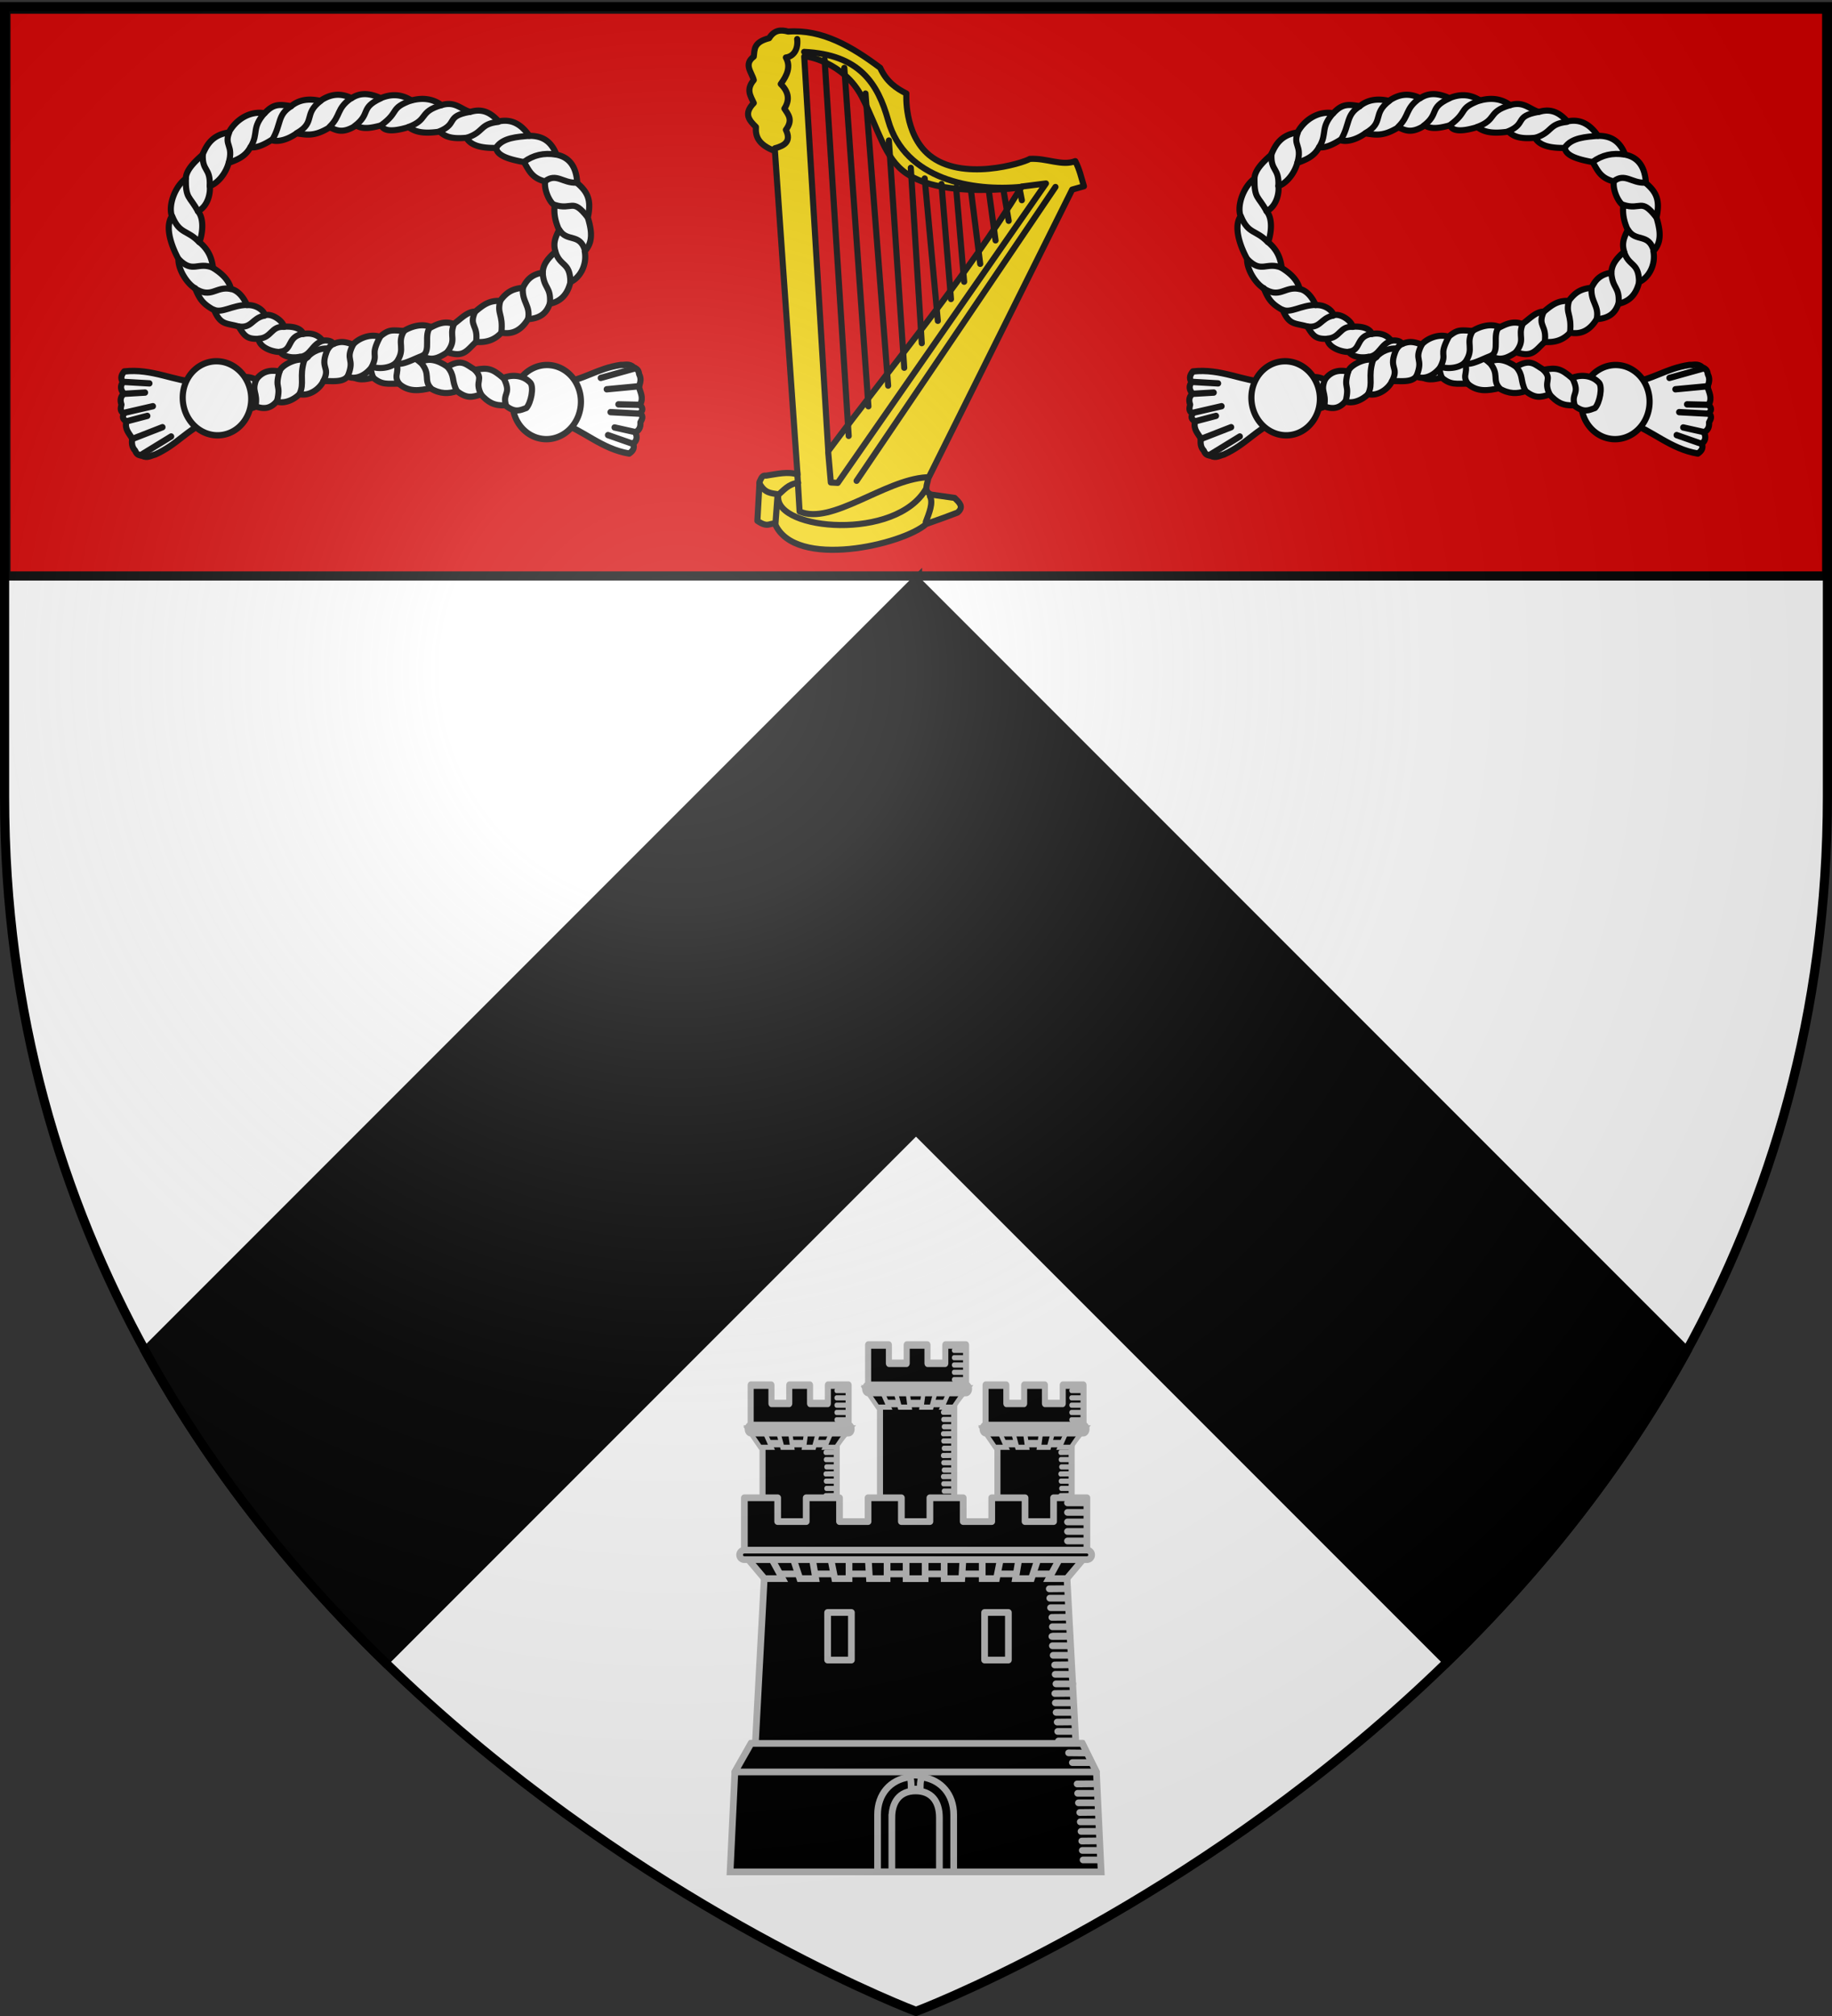
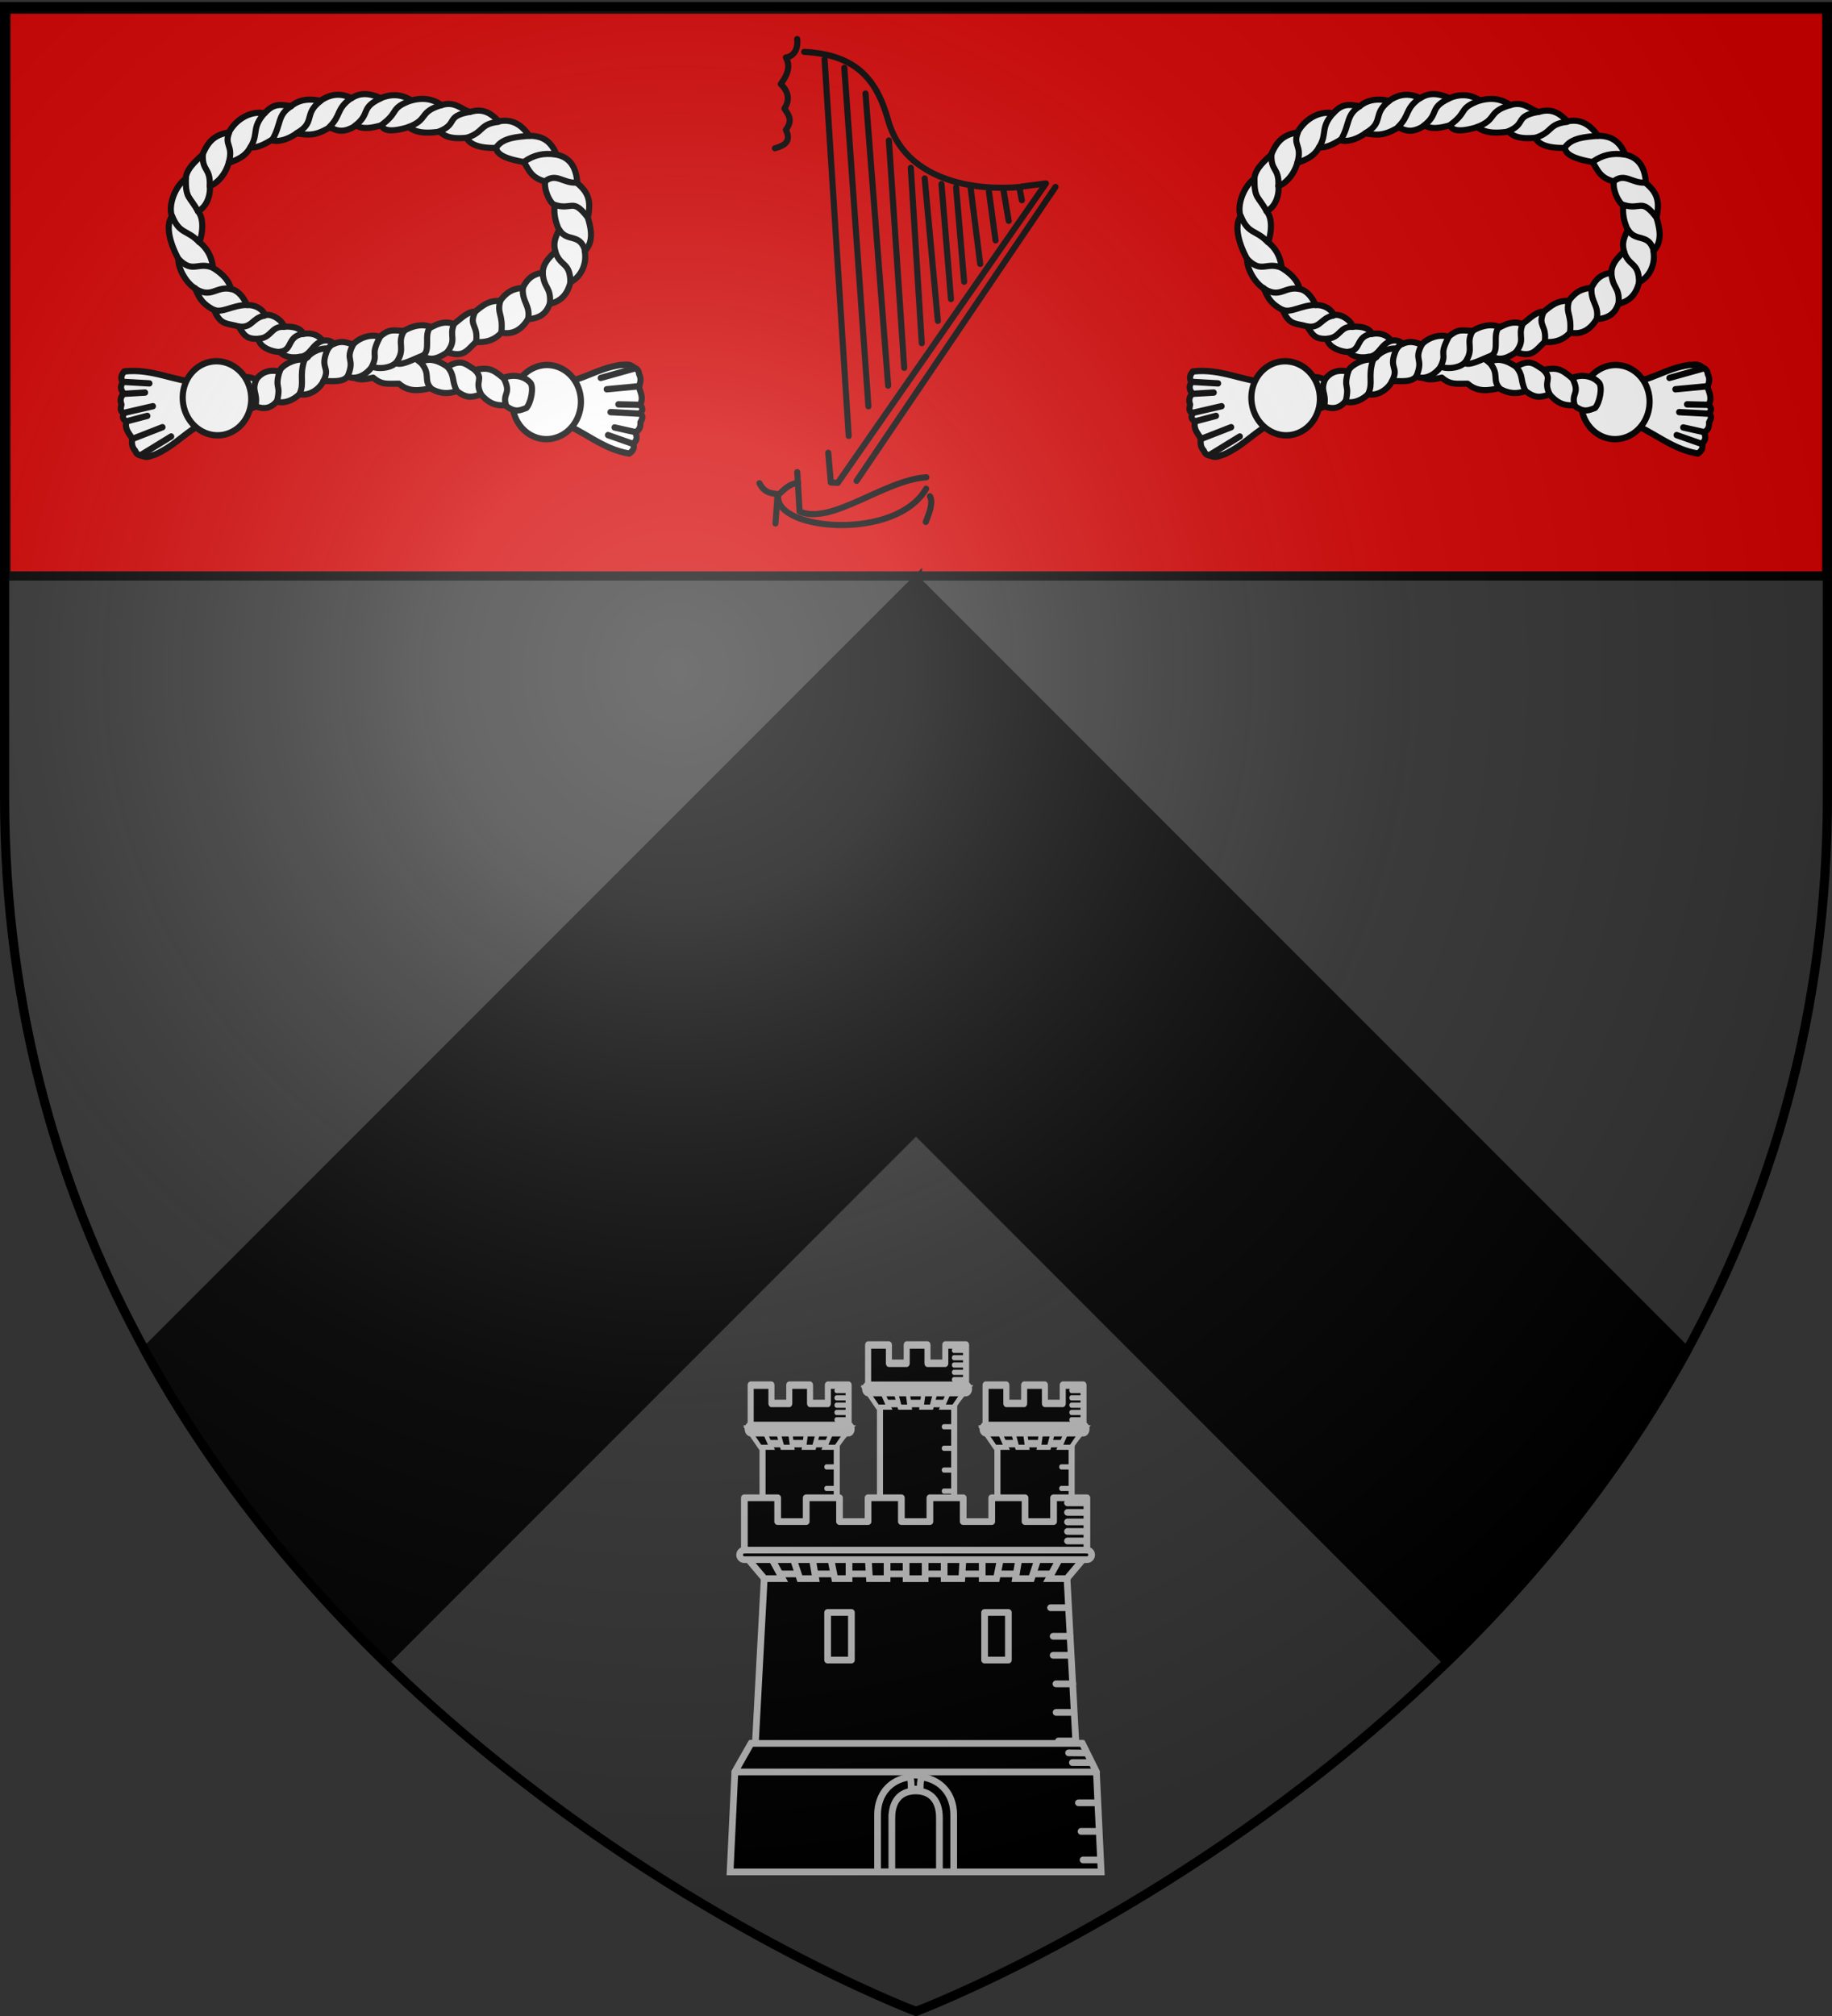
<svg xmlns="http://www.w3.org/2000/svg" xmlns:xlink="http://www.w3.org/1999/xlink" width="600" height="660" version="1.0">
  <rect width="100%" height="100%" fill="#333333" stroke="none" />
  <defs>
    <radialGradient xlink:href="#a" id="o" cx="221.445" cy="226.331" r="300" fx="221.445" fy="226.331" gradientTransform="matrix(1.353 0 0 1.349 -77.63 -85.747)" gradientUnits="userSpaceOnUse" />
    <linearGradient id="a">
      <stop offset="0" style="stop-color:#fff;stop-opacity:.314" />
      <stop offset=".19" style="stop-color:#fff;stop-opacity:.251" />
      <stop offset=".6" style="stop-color:#6b6b6b;stop-opacity:.125" />
      <stop offset="1" style="stop-color:#000;stop-opacity:.125" />
    </linearGradient>
  </defs>
  <g style="display:inline">
-     <path d="M300 658.5s298.5-112.32 298.5-397.772V2.176H1.5v258.552C1.5 546.18 300 658.5 300 658.5" style="fill:#fff;fill-opacity:1;fill-rule:evenodd;stroke:none;stroke-width:1px;stroke-linecap:butt;stroke-linejoin:miter;stroke-opacity:1" />
    <path d="M1.939 2.999H598.26v185.562H1.939z" style="fill:#d40000;fill-opacity:1;fill-rule:evenodd;stroke:#000;stroke-width:3;stroke-linecap:round;stroke-linejoin:round;stroke-miterlimit:4;stroke-dasharray:none;stroke-opacity:1" />
    <path d="m300.5 189.5-.5.5L47.625 442.375c21.844 39.81 49.46 73.523 78.344 101.656L300 370l174.031 174.031c28.883-28.133 56.5-61.847 78.344-101.656L300.5 190.5z" style="fill:#000;fill-rule:evenodd;stroke:#000;stroke-width:3;stroke-linecap:butt;stroke-linejoin:miter;stroke-miterlimit:4;stroke-dasharray:none;stroke-opacity:1" />
  </g>
-   <path d="M258.12 10.332c-2.327-.637-4.524-.576-6.218 2.173-5.204 1.333-4.722 3.752-5.034 6.02-3.422 2.565-.647 5.13 0 7.695-2.676 3.186-.976 5.258 0 7.514-3.476 3.556-1.426 5.704.711 7.83-.23 3.017.751 5.828 6.218 7.876l7.402 105.92c-3.113-1.108-6.763-.165-10.304.361-1.416-.235-1.606 1.092-2.132 1.992l-.71 12.81c3.446 2.35 3.901.7 5.744.905 6.475 15.243 42.09 6.843 49.531.13l5.956-2.122 4.323-1.63c2.257-1.926.499-3.342-.948-4.797l-7.639-1.086c-2.688-1.047-1.288-3.342-1.006-5.296l47.137-94.558L355 60.983c-.848-2.744-1.406-5.489-2.838-8.233-4.31 1.717-9.391-1.055-14.868-.73-2.398 1.426-22.315 7.58-32.984-1.267-8.336-6.913-7.462-20.143-7.462-20.143-3.348-1.69-6.5-3.834-8.586-8.419-9.315-6.94-18.934-12.637-30.142-11.859m5.27 8.193c.469-.358 12.967 1.744 18.89 13.172 5.544 10.694 7.268 20.042 14.568 25.076 12.067 8.322 37.603 4.572 37.603 4.572-18.46 29.93-41.866 57.702-63.187 86.32z" style="fill:#f2d207;fill-rule:evenodd;stroke:#000;stroke-width:2;stroke-linecap:round;stroke-linejoin:round;stroke-miterlimit:4;stroke-dasharray:none;stroke-opacity:1" />
  <path d="m271.26 148.215.846 9.747 2.265.13 68.193-98.033-7.896 1.006M270.064 19.457l7.896 123.271M276.524 22.2l7.896 110.835M283.463 30.613l7.418 95.655M291.12 45.976l5.025 74.44M298.298 54.938l3.59 57.43M302.845 58.413l4.307 46.639M308.348 60.242l3.11 37.677M313.134 61.34l2.632 30.91M317.919 61.706l3.11 24.69M323.901 62.803l2.153 15.912M328.686 62.437l1.675 9.876M333.95 61.888l.718 3.658M254.851 162.568c-.669 11.135 38.637 14.584 48.46-2.575" style="fill:none;fill-rule:evenodd;stroke:#000;stroke-width:2;stroke-linecap:round;stroke-linejoin:round;stroke-miterlimit:4;stroke-dasharray:none;stroke-opacity:1" />
  <path d="M263.364 16.987c18.092.873 24.13 10.299 27.517 22.405 5.459 19.516 27.794 23.355 43.787 21.765M253.793 48.537c3.22-.852 5.43-2.282 3.59-6.036 2.476-3.324.718-5.03-.48-6.95 1.737-2.682 1.533-5.365-1.196-8.047 2.165-2.926 3.324-5.761 1.675-8.688 2.51-.325 4.09-2.614 3.704-6.039M253.974 171.39l.677-9.182c1.998-1.643 3.512-3.778 6.768-4.139M248.73 158.199c1.716 3.363 3.942 3.227 6.09 3.62M304.563 162.467c1.193 2.092-.307 5.629-1.353 8.406" style="fill:none;fill-rule:evenodd;stroke:#000;stroke-width:2;stroke-linecap:round;stroke-linejoin:round;stroke-miterlimit:4;stroke-dasharray:none;stroke-opacity:1" />
  <path d="M303.379 156.259c-13.807.863-31.028 15.754-41.502 11.2l-.767-12.897M280.538 157.423l65.14-96.22" style="fill:none;fill-rule:evenodd;stroke:#000;stroke-width:2;stroke-linecap:round;stroke-linejoin:round;stroke-miterlimit:4;stroke-dasharray:none;stroke-opacity:1" />
  <g id="c">
    <use xlink:href="#b" width="744.094" height="1052.362" style="fill:#fff;stroke:#000;stroke-width:2;stroke-linecap:round;stroke-linejoin:round;stroke-miterlimit:4;stroke-dasharray:none;stroke-opacity:1" transform="matrix(-.964 -.276 .259 -.964 213.782 276.947)" />
    <path d="M119.861 115.363c4.552.101 6.302-.88 9.31 1.848 3.442-1.027 5.24-1.394 8.523 1.441 2.463-1.583 5.612-.868 8.871 1.43 4.78-2.89 6.256-.543 9.01.97 4.22-.753 5.63-.416 9.227 2.684 2.403-1.01 6.298-1.218 8.89 1.565 1.225 1.397.248 6.544-1.313 8.277-1.894.637-3.573 1.807-6.886-.885-3.705.19-5.636-.978-7.988-3.555-3.032.993-4.617 1.341-7.874-1.092-2.694.903-5.376 1.043-8.71-.945-3.37.745-7.048 1.392-10.27-1.503-3.522-.025-5.587.543-8.442-1.975-2.353.51-5.08 1.42-8.229-1.225-1.096-.364-2.573-.402-3.37-1.473z" style="fill:#fff;fill-rule:evenodd;stroke:#000;stroke-width:2;stroke-linecap:round;stroke-linejoin:round;stroke-miterlimit:4;stroke-dasharray:none;stroke-opacity:1" />
-     <path d="M129.042 117.109c2.64 4.986-.614 5.297 1.705 8.582M120.312 115.546c2.665 4.578.18 3.844 1.872 7.97M112.195 114.36c2.665 4.578.18 3.844 1.872 7.97" style="fill:#fff;fill-rule:evenodd;stroke:#000;stroke-width:2;stroke-linecap:round;stroke-linejoin:round;stroke-miterlimit:4;stroke-dasharray:none;stroke-opacity:1" />
    <path d="M119.689 30.815q-.34-.008-.674.012a7.37 7.37 0 0 0-3.87 1.33c-3.922-1.965-7.246-1.18-10.25.864-3.681-.832-6.905-.437-9.552 1.739-3.579-.56-5.675-.98-8.669 2.314-4.69-.861-9.392 1.965-11.725 6.283-5.333.815-7.193 3.884-8.623 7.326-3.116 2.71-5.396 5.22-5.473 7.794-3.606 2.584-5.811 8.855-4.544 12.302-2.815 4.14.88 11.727 2.115 13.968-.054 4.116 3.503 8.673 5.462 9.58 1.562 3.826 2.7 5.237 6.263 7.207 2.12 4.937 3.88 4.177 7.983 5.336 1.898 2.974 2.608 4.203 6.571 4.053.22 2.826 4.585 4.368 7.045 4.301 1.036 1.388 3.618 2.142 6.43 1.586.55.778 1.704.978 2.627.036-.458.411-.742.539-1.162 1.055-2.316-.862-7.568 1.613-8.065 3.705-1.828-.272-5.13-.846-7.67 2.662-3.194-1.404-4.727-.962-7.286.983-.702 3.488.766 5.983 3.265 8.021 1.217.751 2.553.498 3.952-.191 2.344.83 4.706.855 6.751-1.655 2.532.899 5.582-.513 7.496-2.386 3.06.746 6.555-1.594 7.82-4.269 2.678-.11 6.4.574 7.938-1.587 1.522.973 5.156.762 8.083-3.213 1.273.861 5.731.768 7.688-1.158 1.819 1.176 6.268-1.54 8.861-2.356 3.177 2.391 6.61-.264 8.062-1.143 5.42 1.823 6.326-.61 9.372-3.372 3.227.263 6.056-.571 8.286-3.034 3.956.751 6.706-1.123 8.716-4.412 4.48-.297 6.207-2.404 7.123-5.036 3.311-.697 5.76-2.73 6.798-7.135 3.06-1.361 5.515-5.503 4.672-10.095 2.966-3.087 2.163-7.142 1.022-11.008 1.221-5.713-.023-8.319-3.463-11.259-.253-4.367-1.81-8.33-6.81-9.328-1.913-4.892-5.114-6.175-8.912-6.163-2.416-3.491-5.536-5.689-10.017-4.712-2.357-2.605-5.132-4.44-9.32-3.106-3.044-.859-4.98-3.624-9.378-2.23-3.017-2.196-6.383-2.48-9.89-1.523-3.329-2.16-6.687-2.159-10.04-.755-1.758-.814-3.43-1.29-5.008-1.331m5.229 10.216c.695 1.857 3.428 2.245 8.89.587 1.823 1.277 4.17 2.373 10.203 1.475 1.467 1.286 3.143 2.546 8.75 2.014 1.329 2.48 4.814 3.434 9.75 3.322.278 2.59 4.272 3.763 9.087 4.64 1.54 2.388 2.372 5.227 6.95 6.33-.448 3.014 1.703 7.176 3.114 7.819-.465 3.718.857 6.742 1.441 8.07-1.617 3.155-1.845 4.794-1.174 7.145-2.184 1.856-4.177 4.093-4.148 6.823-3.39.554-5.085 2.006-6.531 4.94-3.195.392-5.139 1.174-7.46 4.316-3.49-.149-5.406 1.204-8.124 3.502-2.693-.04-4.923 2.572-7.1 4.078-2.856-1.17-5.393.027-7.39 1.068-3.038-1.611-7.243.077-8.902 1.212-4.542-.408-5.072-.327-7.918 1.89-3.084-1.077-7.06.548-8.734 2.557-2.766-1.02-4.043-1.141-6.354-.247-.866-1.225-2.445-1.147-3.676-1.062-1.23-1.815-3.701-2.7-6.249-2.157-.573-1.533-2.565-2.606-6.357-2.397-.332-2.01-4.227-4.575-6.24-3.682-.291-1.764-3.111-3.6-5.817-3.361-1.287-2.843-3.133-4.875-5.271-5.31-.74-3.017-3.08-5.119-5.857-6.87-.464-3.096-1.32-5.804-4.498-8.465.822-1.97 1.832-7.418-.476-10.096 3.397-1.726 4.16-6.203 3.858-8.261 2.394-.765 5.206-3.845 6.194-7.566 2.298-.897 5.46-1.878 7.123-5.168 2.025.397 4.69-.941 6.903-2.338 1.597.696 4.852.233 8.216-2.17 3.281.438 5.758 1.165 10.865-1.979 2.143.896 4.126 2.254 8.658-.635 2.25 1.452 5.225.781 8.274-.024" style="fill:#fff;fill-rule:evenodd;stroke:#000;stroke-width:2;stroke-linecap:round;stroke-linejoin:round;stroke-miterlimit:4;stroke-dasharray:none;stroke-opacity:1" />
    <path d="M182.014 50.598c-3.866-.626-7.344.15-10.408 2.42M173.44 44.463c-4.092.337-8.726.614-10.874 3.76M163.18 39.907c-6.204.701-4.61 3.387-10.298 5.197M153.756 36.65c-7.951 1.476-3.621 3.747-9.82 6.36M144.613 34.4c-7.645 2.273-4.044 4.668-10.9 7.213M134.765 32.825c-7.38 2.723-3.709 3.661-9.923 8.168M124.617 32.228c-6.793 3.178-3.043 4.918-8.42 8.997M114.995 32.15c-4.94 3.51-3.233 5.64-7.067 9.386M105.072 32.98c-5.844 4.42-1.56 6.955-7.818 10.572M148.63 106.217c-1.565 4.001 1.047 4.905-2.143 9.053M86.627 37.059c-4.33 4.91-1.865 6.497-4.467 10.924M178.609 59.284c3.572-2.723 5.764.712 10.142.522M181.667 67.067c5.82 1.887 5.713-2.457 10.772 4.04M183.21 75.25c2.462 4.107 6.631.99 8.364 6.676M89.2 45.743c3-5.161 1.538-8.053 6.114-10.947M75.031 43.442c-1.646 4.222 1.469 4.065-.082 9.697v-.085M66.423 50.41c-.305 5.829 2.574 4.32 2.26 10.47M60.852 58.413c-.068 6.792 1.21 5.634 3.957 10.717M56.41 70.821c2.455 5.96 4.883 4.298 8.811 8.431M58.544 84.866c4.688 4.78 6.16.707 11.211 2.797M63.699 94.335c5.531 3.627 6.885-.694 11.789.255M70.153 101.44c2.59 1.11 5.863-1.455 10.591-1.61M155.574 102.049c-2.136 4.93 1.184 4.185.33 10.037M138.354 116.47c2.99-1.513.19-6.97 2.686-9.486M181.876 82.353c1.56 5.061 4.859 3.32 4.925 9.928M177.745 89.42c.406 5.243 2.723 4.322 2.377 9.81M171.236 94.266c-.331 4.686 2.609 5.788 1.698 10.22M163.822 98.588c-1.111 4.261.986 4.136.396 10.22" style="fill:#fff;fill-rule:evenodd;stroke:#000;stroke-width:2;stroke-linecap:round;stroke-linejoin:round;stroke-miterlimit:4;stroke-dasharray:none;stroke-opacity:1" />
    <g id="b" style="fill:#fff;stroke:#000;stroke-width:5.407;stroke-linecap:round;stroke-linejoin:round;stroke-miterlimit:4;stroke-dasharray:none;stroke-opacity:1">
      <path d="M291.44 805.735c-4.45 21.057-18.712 38.5-20.091 63.068 2.278 2.695 4.836 4.642 8.867 2.66 2.652 2.994 5.92 3.213 9.755.887 1.73 2.654 4.2 4.419 8.867 3.547 2.51.913 4.908 2.713 7.981-.887 3.622 3.056 5.155.544 7.094-.887 6.356 2.66 10.356-.96 15.075-2.66 3.547.995 7.094 1.613 10.641-.887 4.344-.917 4.308-3.293 5.321-5.32 3.065-4.305 1.022-7.757.887-11.528-5.303-21.059-15.586-29.584-21.282-52.32z" style="fill:#fff;fill-rule:evenodd;stroke:#000;stroke-width:5.407;stroke-linecap:round;stroke-linejoin:round;stroke-miterlimit:4;stroke-dasharray:none;stroke-opacity:1" transform="matrix(.062 .378 -.367 .064 342.71 -36.563)" />
      <path d="M338.599 790.889a31.665 30.098 0 1 1-63.33 0 31.665 30.098 0 1 1 63.33 0" style="fill:#fff;fill-opacity:1;fill-rule:evenodd;stroke:#000;stroke-width:5.407;stroke-linecap:round;stroke-linejoin:round;stroke-miterlimit:4;stroke-dasharray:none;stroke-dashoffset:0;stroke-opacity:1" transform="matrix(.062 .378 -.367 .064 342.289 -36.245)" />
      <path d="m279.995 871.02 5.099-22.391M290.193 871.685l1.995-17.957M306.154 874.345l-1.33-25.494M313.692 873.902l-1.552-18.844M329.432 871.685l-5.543-28.155M344.285 866.586l-11.306-29.263" style="fill:#fff;fill-rule:evenodd;stroke:#000;stroke-width:5.407;stroke-linecap:round;stroke-linejoin:round;stroke-miterlimit:4;stroke-dasharray:none;stroke-opacity:1" transform="matrix(.062 .378 -.367 .064 342.71 -36.563)" />
    </g>
    <path d="M98.09 129.012c1.742-3.772-.145-5.478 1.552-11.068M105.858 124.857c2.65-5.056-1.518-3.879 1.553-10.715M113.941 123.065c2.366-5.933-.99-4.83 1.617-10.09M121.788 120.079c2.338-4.817-.807-3.176 2.661-9.759M129.712 118.806c3.456-4.786.005-6.279 2.674-10.558M90.738 131.35c1.367-5.831-.829-3.833.755-9.57M83.703 132.985c.799-4.79-1.48-4.573.312-8.96M78.115 106.865c4.39.692 4.372-2.678 8.466-3.528M84.766 110.862c4.245-.27 3.976-4.188 8.303-3.84M91.767 115.145c4.19-.5 2.134-5.024 7.57-5.88M98.293 116.845c3.619-.47 3.742-4.139 7.455-5.297" style="fill:#fff;fill-rule:evenodd;stroke:#000;stroke-width:2;stroke-linecap:round;stroke-linejoin:round;stroke-miterlimit:4;stroke-dasharray:none;stroke-opacity:1" />
    <path d="M100.721 116.909c1.739-2.024 4.554-3.037 6.772-2.797.609-.855 1.298-1.434 1.81-1.507M137.854 118.723c3.32 3.818.802 5.557 3.18 8.277M146.508 120.034c2.566 3.051 1.294 4.335 3.057 7.874M155.432 121.028c3.257 3.26-.174 3.51 2.113 8.062M164.957 123.776c2.743 5.421-.538 4.656.792 9.04" style="fill:#fff;fill-rule:evenodd;stroke:#000;stroke-width:2;stroke-linecap:round;stroke-linejoin:round;stroke-miterlimit:4;stroke-dasharray:none;stroke-opacity:1" />
  </g>
  <use xlink:href="#c" width="600" height="660" transform="translate(350)" />
  <g transform="translate(-289.046 -272.706)scale(1.558)">
    <g id="k" transform="matrix(.624 0 0 .768 118.06 123.293)">
      <path d="M365 462.293h25v34.656h-25z" style="opacity:1;fill:#000;fill-opacity:1;fill-rule:evenodd;stroke:#bababa;stroke-width:2.039;stroke-linecap:round;stroke-linejoin:round;stroke-miterlimit:4;stroke-dasharray:none;stroke-dashoffset:0;stroke-opacity:1" />
      <path d="m361 458.362 4 4h25l4-4z" style="fill:#000;fill-rule:evenodd;stroke:#bababa;stroke-width:2.039;stroke-linecap:butt;stroke-linejoin:miter;stroke-miterlimit:4;stroke-dasharray:none;stroke-opacity:1" />
      <path d="M361 446.362v12h33v-12h-7v5h-6v-5h-7v5h-6v-5z" style="opacity:1;fill:#000;fill-opacity:1;fill-rule:evenodd;stroke:#bababa;stroke-width:2.039;stroke-linecap:round;stroke-linejoin:round;stroke-miterlimit:4;stroke-dasharray:none;stroke-dashoffset:0;stroke-opacity:1" />
      <use xlink:href="#d" width="1" height="1" x="-20" y="-43" />
      <use xlink:href="#e" width="1" height="1" x="-20" y="-43" />
      <use xlink:href="#f" width="1" height="1" x="-20" y="-43" />
      <use xlink:href="#g" width="1" height="1" x="-20" y="-43" />
      <use xlink:href="#h" width="1" height="1" x="-20" y="-43" />
      <use xlink:href="#i" width="1" height="1" x="-20.66" y="-44" transform="translate(.255 -6.132)" />
      <use xlink:href="#i" width="1" height="1" x="-20.66" y="-39.5" transform="translate(.255 -4.741)" />
      <use xlink:href="#i" width="1" height="1" x="-20.66" y="-30.5" transform="translate(.255 -7.79)" />
      <use xlink:href="#i" width="1" height="1" x="-20.66" y="-26" transform="translate(.255 -6.522)" />
      <use xlink:href="#j" width="744.094" height="1052.362" transform="translate(18 -43.387)" />
      <use xlink:href="#j" width="744.094" height="1052.362" transform="matrix(-1 0 0 1 736 -43.387)" />
      <path d="M361 457.375c-.554 0-1 .446-1 1s.446 1 1 1h33c.554 0 1-.446 1-1s-.446-1-1-1z" style="opacity:1;fill:#000;fill-opacity:1;fill-rule:evenodd;stroke:#bababa;stroke-width:2.039;stroke-linecap:round;stroke-linejoin:round;stroke-miterlimit:4;stroke-dasharray:none;stroke-dashoffset:0;stroke-opacity:1" />
    </g>
    <use xlink:href="#k" width="744.094" height="1052.362" transform="translate(49.377)" />
    <path d="m346.406 502.375-2.094 39h-.906l-3.406 6-1 21h78l-1-21-2.969-6h-1.344l-2.093-39z" style="fill:#000;fill-rule:evenodd;stroke:#bababa;stroke-width:1.412;stroke-linecap:butt;stroke-linejoin:miter;stroke-miterlimit:4;stroke-dasharray:none;stroke-opacity:1" />
    <use xlink:href="#k" width="744.094" height="1052.362" transform="translate(24.688 -8.44)" />
    <path d="M342 489.762v12h72v-12h-7v5h-6v-5h-7v5h-6v-5h-7v5h-6v-5h-7v5h-6v-5h-7v5h-6v-5z" style="opacity:1;fill:#000;fill-opacity:1;fill-rule:evenodd;stroke:#bababa;stroke-width:1.412;stroke-linecap:round;stroke-linejoin:round;stroke-miterlimit:4;stroke-dasharray:none;stroke-dashoffset:0;stroke-opacity:1" />
    <path d="m342 501.762 5 4h62l5-4h-72" style="fill:#000;fill-opacity:1;fill-rule:evenodd;stroke:#bababa;stroke-width:1.412;stroke-linecap:round;stroke-linejoin:round;stroke-miterlimit:4;stroke-dasharray:none;stroke-opacity:1" />
    <path id="n" d="M359.5 513.862h5v10h-5z" style="opacity:1;fill:#000;fill-opacity:1;fill-rule:evenodd;stroke:#bababa;stroke-width:1.412;stroke-linecap:round;stroke-linejoin:round;stroke-miterlimit:4;stroke-dasharray:none;stroke-dashoffset:0;stroke-opacity:1" />
    <path id="d" d="M409.926 490.837h3.6" style="fill:#000;fill-rule:evenodd;stroke:#bababa;stroke-width:1.412;stroke-linecap:round;stroke-linejoin:miter;stroke-miterlimit:4;stroke-dasharray:none;stroke-opacity:1" />
    <use xlink:href="#d" id="e" width="1" height="1" x="0" y="2" />
    <use xlink:href="#d" id="f" width="1" height="1" x="0" y="4" />
    <use xlink:href="#d" id="g" width="1" height="1" x="0" y="6" />
    <use xlink:href="#d" id="h" width="1" height="1" x="0" y="8" />
    <g id="l" style="fill:#000;stroke:#bababa;stroke-width:1.412;stroke-miterlimit:4;stroke-dasharray:none;stroke-opacity:1">
      <path d="M379.561 497.73h3.55" style="fill:none;fill-rule:evenodd;stroke:#bababa;stroke-width:1.412;stroke-linecap:round;stroke-linejoin:miter;stroke-miterlimit:4;stroke-dasharray:none;stroke-opacity:1" transform="translate(26.804 15.132)" />
-       <path d="m379.29 493.762 3.342-.032M379.396 495.73h3.236" style="fill:#000;fill-rule:evenodd;stroke:#bababa;stroke-width:1.412;stroke-linecap:round;stroke-linejoin:miter;stroke-miterlimit:4;stroke-dasharray:none;stroke-opacity:1" transform="translate(26.804 15.132)" />
    </g>
    <use xlink:href="#l" id="i" width="1" height="1" x="0" y="-5" transform="translate(.547 11)" />
    <use xlink:href="#l" width="1" height="1" x=".336" y="5" transform="translate(.21 5)" />
    <use xlink:href="#l" width="1" height="1" x="1" y="15" transform="translate(.132 1)" />
    <use xlink:href="#l" width="1" height="1" x="1" y="20" transform="translate(.164 2)" />
    <use xlink:href="#l" width="1" height="1" x="1.553" y="25" transform="translate(.111 3)" />
    <path d="m343.406 541.375-3.406 6h76l-2.969-6z" style="fill:#000;fill-rule:evenodd;stroke:#bababa;stroke-width:1.412;stroke-linecap:round;stroke-linejoin:round;stroke-miterlimit:4;stroke-dasharray:none;stroke-opacity:1" />
    <use xlink:href="#l" width="1" height="1" x="6.2" y="46" transform="translate(.634 7)" />
    <path id="m" d="m360 501.75 1 5h3v-5zm8 0 .296 5H372v-5z" style="fill:#000;fill-rule:evenodd;stroke:#bababa;stroke-width:1.412;stroke-linecap:butt;stroke-linejoin:miter;stroke-miterlimit:4;stroke-dasharray:none;stroke-opacity:1" />
    <path id="j" d="m342 501.75 4.219 5H350l-2.719-5zm10 0 1.656 5H357l-.844-5z" style="fill:#000;fill-rule:evenodd;stroke:#bababa;stroke-width:1.412;stroke-linecap:butt;stroke-linejoin:miter;stroke-miterlimit:4;stroke-dasharray:none;stroke-opacity:1" />
    <path d="M376 501.762v5h4v-5z" style="fill:#000;fill-rule:evenodd;stroke:#bababa;stroke-width:1.412;stroke-linecap:butt;stroke-linejoin:miter;stroke-miterlimit:4;stroke-dasharray:none;stroke-opacity:1" />
    <use xlink:href="#m" width="1" height="1" transform="matrix(-1 0 0 1 756 0)" />
    <use xlink:href="#j" width="1" height="1" transform="matrix(-1 0 0 1 756 0)" />
    <path d="M342 500.762c-.554 0-1 .446-1 1s.446 1 1 1h72c.554 0 1-.446 1-1s-.446-1-1-1z" style="opacity:1;fill:#000;fill-opacity:1;fill-rule:evenodd;stroke:#bababa;stroke-width:1.412;stroke-linecap:round;stroke-linejoin:round;stroke-miterlimit:4;stroke-dasharray:none;stroke-dashoffset:0;stroke-opacity:1" />
    <use xlink:href="#l" width="1" height="1" x="6" y="41" transform="translate(.407 6)" />
    <use xlink:href="#l" width="1" height="1" x="5.5" y="36" transform="translate(.36 5)" />
    <path d="M442.948 557.525c-.195.017.203.42.013.449-3.865.574-6.597 3.485-6.597 7.895v12h16v-12c0-4.293-2.66-7.255-6.442-7.878-.126-.02.11-.386-.018-.401-1.132-.231-1.978-.34-2.956-.065z" style="fill:#000;fill-opacity:1;fill-rule:evenodd;stroke:#bababa;stroke-width:1.412;stroke-miterlimit:4;stroke-dasharray:none;stroke-opacity:1" transform="translate(-66.364 -9.507)" />
    <path d="M439.364 566.463v11.406h10v-11.406c0-3.372-1.65-5.592-5-5.594-3.5 0-5 2.478-5 5.594z" style="fill:#000;fill-opacity:1;fill-rule:evenodd;stroke:#bababa;stroke-width:1.412;stroke-miterlimit:4;stroke-dasharray:none;stroke-opacity:1" transform="translate(-66.364 -9.507)" />
    <path d="M443.161 557.681c.043.135.047.276.084.415.213.795.179 1.765.17 2.431.552-.098 1.3-.051 1.92.035.012-.859-.062-1.582.262-2.41.05-.13.018-.278.049-.423-.913-.138-1.329-.32-2.485-.048z" style="fill:#000;fill-rule:evenodd;stroke:#bababa;stroke-width:1.412;stroke-miterlimit:4;stroke-dasharray:none;stroke-opacity:1" transform="translate(-66.364 -9.507)" />
    <use xlink:href="#n" width="1" height="1" x="33" />
    <path d="M414.5 545.408h-3.55" style="fill:none;fill-rule:evenodd;stroke:#bababa;stroke-width:1.412;stroke-linecap:round;stroke-linejoin:miter;stroke-miterlimit:4;stroke-dasharray:none;stroke-opacity:1" />
    <path d="m413.5 543.395-3.343-.032" style="fill:#000;fill-rule:evenodd;stroke:#bababa;stroke-width:1.412;stroke-linecap:round;stroke-linejoin:miter;stroke-miterlimit:4;stroke-dasharray:none;stroke-opacity:1" />
  </g>
  <path d="M300 658.5s298.5-112.32 298.5-397.772V2.176H1.5v258.552C1.5 546.18 300 658.5 300 658.5" style="opacity:1;fill:url(#o);fill-opacity:1;fill-rule:evenodd;stroke:none;stroke-width:1px;stroke-linecap:butt;stroke-linejoin:miter;stroke-opacity:1" />
  <path d="M300 658.5S1.5 546.18 1.5 260.728V2.176h597v258.552C598.5 546.18 300 658.5 300 658.5z" style="opacity:1;fill:none;fill-opacity:1;fill-rule:evenodd;stroke:#000;stroke-width:3;stroke-linecap:butt;stroke-linejoin:miter;stroke-miterlimit:4;stroke-dasharray:none;stroke-opacity:1" />
</svg>